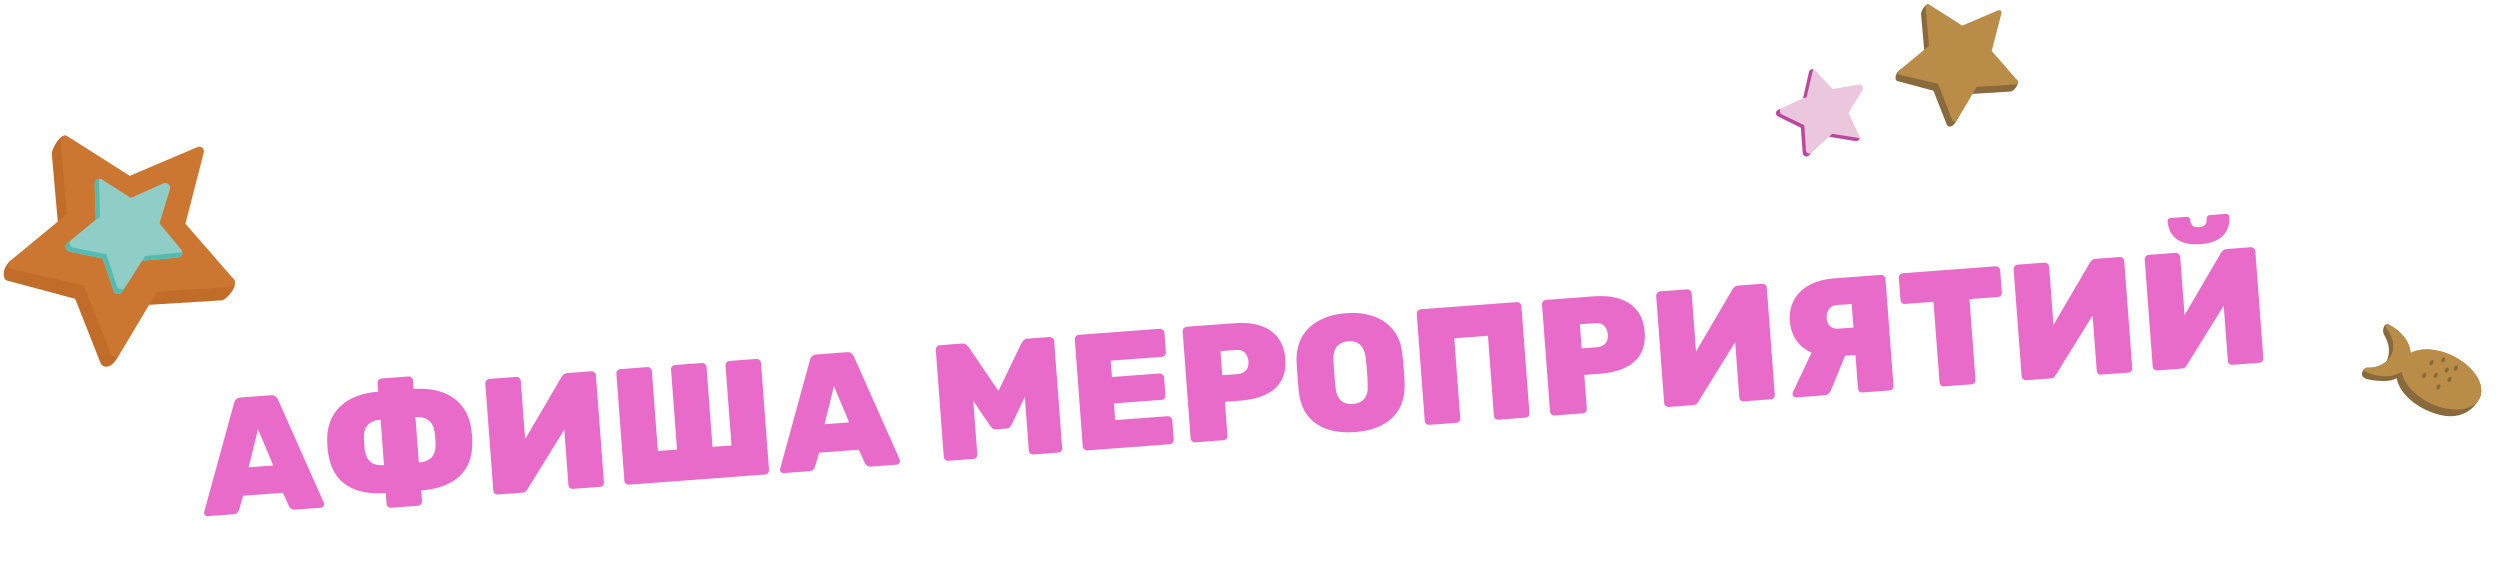
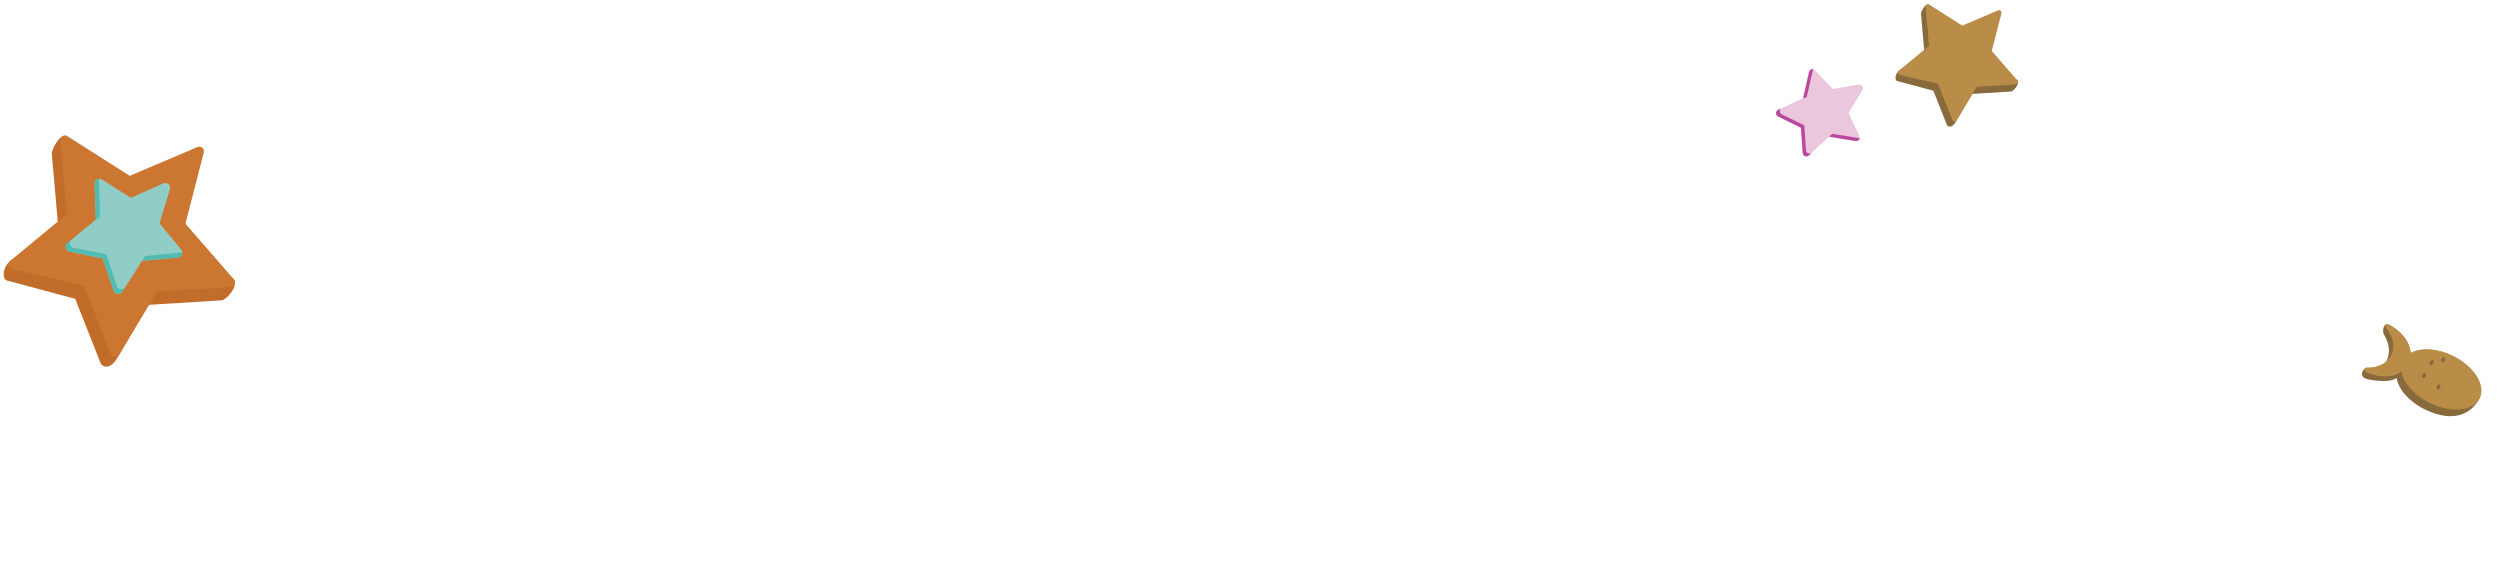
<svg xmlns="http://www.w3.org/2000/svg" width="302" height="68" viewBox="0 0 302 68" fill="none">
  <g style="mix-blend-mode:multiply">
-     <path d="M25.119 62.35C24.999 62.359 24.889 62.327 24.79 62.254C24.704 62.167 24.656 62.063 24.647 61.944C24.643 61.891 24.653 61.843 24.676 61.801L28.27 48.697C28.299 48.548 28.375 48.402 28.497 48.259C28.634 48.115 28.822 48.034 29.061 48.016L32.711 47.743C32.963 47.724 33.161 47.776 33.304 47.899C33.447 48.022 33.544 48.156 33.595 48.299L39.116 60.722C39.132 60.761 39.142 60.807 39.146 60.86C39.155 60.98 39.117 61.09 39.031 61.19C38.957 61.275 38.86 61.323 38.74 61.331L35.669 61.561C35.443 61.578 35.273 61.537 35.158 61.439C35.044 61.34 34.964 61.246 34.917 61.156L34.173 59.527L29.367 59.886L28.874 61.608C28.841 61.704 28.775 61.809 28.677 61.923C28.591 62.037 28.429 62.102 28.19 62.12L25.119 62.35ZM30.032 56.447L33.004 56.225L31.173 51.849L30.032 56.447ZM47.252 61.337C47.105 61.348 46.975 61.304 46.861 61.206C46.761 61.12 46.705 61.004 46.694 60.857L46.597 59.561C44.603 59.71 43.007 59.381 41.811 58.575C40.614 57.769 39.889 56.486 39.638 54.726C39.618 54.648 39.601 54.502 39.585 54.289C39.569 54.076 39.553 53.864 39.537 53.651C39.534 53.424 39.529 53.277 39.524 53.211C39.504 52.049 39.737 51.049 40.223 50.21C40.708 49.372 41.414 48.704 42.339 48.207C43.278 47.709 44.392 47.411 45.682 47.315L45.605 46.278C45.593 46.132 45.631 46.009 45.717 45.908C45.816 45.794 45.938 45.732 46.084 45.721L49.335 45.478C49.481 45.467 49.605 45.511 49.706 45.61C49.819 45.696 49.882 45.811 49.892 45.957L49.97 46.995C51.273 46.897 52.419 47.025 53.408 47.379C54.397 47.733 55.194 48.289 55.799 49.046C56.417 49.802 56.796 50.756 56.936 51.909C56.986 52.226 57.018 52.478 57.032 52.664C57.046 52.85 57.052 53.104 57.049 53.425C57.075 55.201 56.549 56.577 55.472 57.554C54.409 58.529 52.88 59.091 50.885 59.24L50.982 60.537C50.993 60.683 50.949 60.807 50.85 60.908C50.764 61.021 50.649 61.083 50.502 61.094L47.252 61.337ZM46.385 56.187L45.975 50.703C45.297 50.753 44.784 50.959 44.437 51.319C44.103 51.678 43.942 52.212 43.955 52.919C43.972 53.145 43.989 53.371 44.006 53.597C44.023 53.824 44.039 54.05 44.056 54.276C44.149 54.977 44.388 55.488 44.772 55.806C45.156 56.112 45.694 56.239 46.385 56.187ZM50.594 55.873C51.285 55.821 51.798 55.616 52.132 55.256C52.478 54.883 52.639 54.343 52.612 53.636C52.62 53.555 52.617 53.422 52.603 53.236C52.589 53.05 52.575 52.863 52.561 52.677C52.547 52.491 52.53 52.359 52.511 52.28C52.419 51.578 52.174 51.075 51.776 50.77C51.393 50.465 50.862 50.337 50.184 50.388L50.594 55.873ZM60.148 59.731C60.014 59.741 59.891 59.704 59.778 59.619C59.664 59.52 59.601 59.398 59.59 59.252L58.624 46.328C58.613 46.181 58.657 46.058 58.757 45.957C58.855 45.842 58.977 45.78 59.124 45.769L62.355 45.527C62.501 45.516 62.625 45.561 62.726 45.66C62.839 45.745 62.901 45.861 62.912 46.007L63.438 53.047L67.831 45.539C67.902 45.413 67.994 45.306 68.108 45.218C68.221 45.129 68.365 45.078 68.537 45.065L71.43 44.849C71.576 44.838 71.699 44.882 71.8 44.982C71.914 45.067 71.976 45.182 71.987 45.329L72.953 58.253C72.964 58.399 72.92 58.529 72.822 58.644C72.736 58.744 72.619 58.799 72.473 58.81L69.222 59.053C69.076 59.064 68.946 59.027 68.833 58.942C68.732 58.842 68.676 58.719 68.665 58.573L68.167 51.912L63.746 59.041C63.688 59.153 63.608 59.259 63.509 59.36C63.409 59.447 63.252 59.499 63.039 59.515L60.148 59.731ZM75.982 58.548C75.849 58.558 75.726 58.52 75.613 58.435C75.498 58.337 75.436 58.214 75.425 58.068L74.459 45.144C74.447 44.984 74.491 44.854 74.59 44.753C74.689 44.652 74.806 44.597 74.939 44.587L78.189 44.344C78.336 44.333 78.459 44.377 78.56 44.476C78.674 44.562 78.736 44.677 78.747 44.823L79.468 54.477L81.782 54.303L81.06 44.651C81.049 44.504 81.087 44.381 81.173 44.281C81.272 44.167 81.394 44.104 81.54 44.093L84.791 43.85C84.937 43.839 85.061 43.883 85.162 43.983C85.275 44.068 85.338 44.184 85.348 44.33L86.07 53.983L88.364 53.812L87.642 44.158C87.631 44.012 87.669 43.889 87.755 43.789C87.853 43.675 87.975 43.612 88.122 43.601L91.373 43.358C91.519 43.347 91.643 43.392 91.744 43.491C91.857 43.576 91.919 43.692 91.93 43.838L92.896 56.762C92.907 56.908 92.863 57.038 92.765 57.153C92.679 57.253 92.563 57.308 92.416 57.319L75.982 58.548ZM94.69 57.149C94.57 57.158 94.461 57.126 94.362 57.053C94.275 56.966 94.227 56.863 94.218 56.743C94.214 56.69 94.224 56.642 94.248 56.601L97.841 43.496C97.87 43.347 97.946 43.201 98.069 43.058C98.205 42.914 98.393 42.833 98.632 42.816L102.282 42.543C102.535 42.524 102.733 42.576 102.876 42.699C103.018 42.822 103.115 42.955 103.166 43.098L108.688 55.521C108.704 55.56 108.714 55.606 108.718 55.659C108.727 55.779 108.688 55.889 108.602 55.989C108.528 56.075 108.432 56.122 108.312 56.131L105.241 56.361C105.015 56.377 104.844 56.337 104.73 56.238C104.616 56.14 104.535 56.046 104.488 55.956L103.745 54.326L98.938 54.686L98.445 56.407C98.412 56.503 98.347 56.608 98.248 56.723C98.163 56.836 98.001 56.902 97.761 56.92L94.69 57.149ZM99.604 51.246L102.575 51.024L100.744 46.649L99.604 51.246ZM114.586 55.662C114.44 55.673 114.31 55.636 114.197 55.551C114.082 55.452 114.02 55.33 114.009 55.184L113.043 42.26C113.032 42.114 113.076 41.99 113.175 41.889C113.274 41.775 113.396 41.712 113.542 41.701L116.195 41.503C116.434 41.485 116.619 41.538 116.748 41.662C116.878 41.786 116.965 41.873 117.008 41.923L120.614 47.229L123.391 41.446C123.427 41.39 123.499 41.291 123.609 41.149C123.719 41.007 123.893 40.927 124.133 40.909L126.785 40.711C126.932 40.7 127.055 40.744 127.156 40.844C127.27 40.929 127.332 41.045 127.343 41.191L128.309 54.115C128.32 54.261 128.276 54.391 128.177 54.506C128.091 54.606 127.975 54.661 127.829 54.672L124.837 54.896C124.691 54.907 124.561 54.87 124.448 54.784C124.347 54.685 124.291 54.562 124.28 54.416L123.797 47.954L122.237 51.239C122.179 51.351 122.1 51.464 122.002 51.578C121.904 51.692 121.755 51.757 121.555 51.772L120.339 51.863C120.153 51.877 120.002 51.834 119.888 51.736C119.774 51.637 119.679 51.538 119.605 51.436L117.574 48.419L118.057 54.881C118.068 55.027 118.025 55.158 117.926 55.272C117.84 55.372 117.724 55.427 117.578 55.438L114.586 55.662ZM131.355 54.408C131.222 54.418 131.099 54.381 130.986 54.296C130.871 54.197 130.809 54.075 130.798 53.929L129.832 41.005C129.821 40.858 129.865 40.735 129.964 40.634C130.063 40.52 130.178 40.457 130.311 40.447L140.084 39.717C140.23 39.706 140.361 39.75 140.475 39.848C140.588 39.933 140.65 40.049 140.661 40.195L140.837 42.549C140.847 42.682 140.803 42.805 140.705 42.92C140.606 43.034 140.484 43.096 140.338 43.108L134.175 43.568L134.322 45.543L140.046 45.115C140.193 45.104 140.323 45.148 140.437 45.246C140.551 45.331 140.613 45.447 140.624 45.593L140.785 47.747C140.796 47.893 140.752 48.024 140.653 48.138C140.554 48.239 140.431 48.295 140.285 48.306L134.561 48.734L134.712 50.748L141.034 50.276C141.18 50.265 141.31 50.308 141.425 50.407C141.539 50.505 141.602 50.627 141.613 50.774L141.787 53.107C141.798 53.254 141.754 53.384 141.656 53.498C141.556 53.599 141.434 53.655 141.287 53.666L131.355 54.408ZM144.385 53.434C144.252 53.444 144.129 53.407 144.016 53.322C143.901 53.223 143.839 53.101 143.828 52.955L142.862 40.031C142.851 39.885 142.895 39.761 142.994 39.66C143.093 39.545 143.209 39.483 143.341 39.473L149.165 39.038C150.322 38.952 151.339 39.049 152.216 39.331C153.106 39.613 153.816 40.088 154.348 40.757C154.879 41.425 155.185 42.292 155.264 43.355C155.344 44.419 155.17 45.315 154.743 46.042C154.315 46.756 153.681 47.304 152.84 47.688C152.013 48.071 151.021 48.306 149.864 48.392L147.97 48.534L148.275 52.622C148.286 52.769 148.243 52.899 148.144 53.013C148.058 53.113 147.942 53.169 147.796 53.179L144.385 53.434ZM147.65 45.329L149.525 45.188C149.91 45.16 150.228 45.022 150.477 44.776C150.738 44.516 150.85 44.14 150.813 43.648C150.786 43.276 150.654 42.945 150.418 42.655C150.183 42.365 149.812 42.239 149.307 42.276L147.432 42.417L147.65 45.329ZM163.694 52.192C162.418 52.287 161.293 52.171 160.319 51.842C159.358 51.513 158.576 50.97 157.971 50.213C157.378 49.441 157.017 48.459 156.888 47.265C156.833 46.708 156.784 46.137 156.74 45.552C156.695 44.953 156.658 44.361 156.627 43.775C156.579 42.589 156.79 41.57 157.261 40.719C157.746 39.867 158.445 39.2 159.358 38.717C160.27 38.221 161.358 37.926 162.621 37.832C163.871 37.738 164.984 37.869 165.959 38.224C166.934 38.566 167.725 39.121 168.33 39.892C168.936 40.662 169.297 41.638 169.412 42.819C169.482 43.402 169.539 43.993 169.584 44.592C169.628 45.176 169.657 45.749 169.672 46.31C169.722 47.509 169.505 48.535 169.02 49.387C168.548 50.224 167.855 50.878 166.94 51.347C166.039 51.816 164.957 52.097 163.694 52.192ZM163.441 48.801C163.999 48.759 164.446 48.559 164.78 48.2C165.113 47.827 165.258 47.268 165.216 46.523C165.2 45.949 165.172 45.396 165.132 44.864C165.091 44.319 165.037 43.768 164.968 43.212C164.918 42.721 164.795 42.322 164.598 42.016C164.415 41.709 164.171 41.493 163.868 41.369C163.578 41.243 163.247 41.194 162.874 41.222C162.502 41.25 162.175 41.348 161.893 41.516C161.612 41.684 161.397 41.934 161.248 42.266C161.112 42.597 161.056 43.01 161.079 43.502C161.108 44.062 161.142 44.614 161.183 45.159C161.223 45.691 161.271 46.242 161.327 46.813C161.409 47.556 161.636 48.087 162.007 48.407C162.391 48.712 162.869 48.844 163.441 48.801ZM172.666 51.321C172.533 51.33 172.409 51.293 172.296 51.208C172.183 51.123 172.12 51 172.108 50.841L171.142 37.917C171.131 37.77 171.175 37.647 171.275 37.546C171.373 37.431 171.489 37.369 171.622 37.359L183.23 36.492C183.376 36.481 183.499 36.525 183.6 36.624C183.714 36.71 183.776 36.825 183.787 36.972L184.753 49.895C184.764 50.042 184.72 50.172 184.622 50.286C184.536 50.386 184.419 50.442 184.273 50.453L181.022 50.696C180.876 50.707 180.746 50.67 180.633 50.584C180.532 50.485 180.476 50.362 180.465 50.216L179.743 40.563L175.675 40.867L176.396 50.52C176.407 50.666 176.363 50.797 176.265 50.911C176.179 51.011 176.063 51.066 175.916 51.078L172.666 51.321ZM187.799 50.189C187.666 50.199 187.543 50.162 187.43 50.077C187.315 49.978 187.253 49.856 187.242 49.709L186.276 36.785C186.265 36.639 186.309 36.516 186.408 36.415C186.507 36.3 186.623 36.238 186.756 36.228L192.579 35.793C193.736 35.706 194.753 35.804 195.63 36.086C196.52 36.367 197.23 36.842 197.762 37.511C198.293 38.18 198.599 39.047 198.678 40.11C198.758 41.174 198.584 42.069 198.157 42.797C197.729 43.511 197.095 44.059 196.254 44.443C195.427 44.826 194.435 45.06 193.278 45.147L191.384 45.288L191.689 49.377C191.7 49.523 191.657 49.654 191.558 49.768C191.472 49.868 191.356 49.923 191.21 49.934L187.799 50.189ZM191.064 42.083L192.939 41.943C193.324 41.914 193.642 41.777 193.891 41.531C194.152 41.271 194.264 40.895 194.227 40.403C194.2 40.031 194.068 39.699 193.832 39.41C193.597 39.12 193.226 38.993 192.721 39.031L190.846 39.171L191.064 42.083ZM201.589 49.158C201.456 49.168 201.333 49.131 201.219 49.046C201.105 48.947 201.042 48.825 201.031 48.679L200.065 35.755C200.054 35.608 200.099 35.485 200.198 35.384C200.297 35.27 200.419 35.207 200.565 35.196L203.796 34.954C203.942 34.944 204.066 34.988 204.167 35.087C204.28 35.172 204.342 35.288 204.353 35.434L204.88 42.474L209.272 34.966C209.343 34.841 209.435 34.733 209.549 34.645C209.663 34.556 209.806 34.505 209.979 34.492L212.871 34.276C213.017 34.265 213.141 34.309 213.242 34.409C213.355 34.494 213.417 34.61 213.428 34.756L214.394 47.68C214.405 47.826 214.361 47.956 214.263 48.071C214.177 48.171 214.061 48.226 213.914 48.237L210.663 48.48C210.517 48.491 210.387 48.454 210.274 48.369C210.173 48.269 210.117 48.147 210.106 48L209.608 41.339L205.187 48.468C205.129 48.58 205.05 48.686 204.95 48.787C204.85 48.875 204.693 48.926 204.481 48.942L201.589 49.158ZM225.002 47.408C224.856 47.419 224.726 47.382 224.613 47.297C224.512 47.198 224.456 47.075 224.445 46.928L224.142 42.88L221.729 43.06C220.745 43.134 219.847 43.007 219.033 42.68C218.22 42.353 217.561 41.861 217.058 41.203C216.566 40.531 216.286 39.73 216.216 38.799C216.145 37.842 216.309 36.994 216.708 36.255C217.106 35.504 217.717 34.903 218.539 34.454C219.373 33.99 220.395 33.714 221.605 33.623L227.21 33.204C227.356 33.193 227.48 33.237 227.581 33.337C227.694 33.422 227.756 33.538 227.767 33.684L228.733 46.608C228.744 46.754 228.7 46.885 228.602 46.999C228.516 47.099 228.4 47.154 228.253 47.165L225.002 47.408ZM217.005 48.006C216.885 48.015 216.776 47.983 216.677 47.91C216.59 47.823 216.542 47.72 216.533 47.6C216.528 47.534 216.543 47.459 216.577 47.376L219.036 42.178L223.039 42.601L221.173 47.153C221.116 47.291 221.026 47.425 220.902 47.554C220.79 47.67 220.615 47.736 220.375 47.754L217.005 48.006ZM222.1 39.703L223.895 39.569L223.682 36.717L221.887 36.851C221.461 36.883 221.14 37.054 220.922 37.364C220.717 37.661 220.63 38.021 220.662 38.447C220.693 38.859 220.831 39.183 221.076 39.419C221.32 39.641 221.661 39.736 222.1 39.703ZM234.85 46.672C234.704 46.683 234.574 46.646 234.46 46.561C234.359 46.462 234.303 46.339 234.293 46.192L233.565 36.459L230.135 36.716C229.988 36.727 229.859 36.69 229.745 36.605C229.644 36.505 229.588 36.382 229.577 36.236L229.378 33.564C229.367 33.417 229.404 33.294 229.49 33.194C229.589 33.08 229.711 33.017 229.857 33.006L241.066 32.168C241.212 32.157 241.336 32.202 241.437 32.301C241.55 32.386 241.612 32.502 241.623 32.648L241.823 35.321C241.834 35.467 241.79 35.597 241.692 35.712C241.606 35.812 241.49 35.867 241.343 35.878L237.913 36.135L238.64 45.867C238.651 46.014 238.608 46.144 238.509 46.258C238.423 46.358 238.307 46.414 238.161 46.425L234.85 46.672ZM244.769 45.931C244.636 45.941 244.513 45.903 244.4 45.818C244.285 45.719 244.223 45.597 244.212 45.451L243.246 32.527C243.235 32.381 243.279 32.257 243.378 32.156C243.477 32.042 243.599 31.979 243.745 31.968L246.976 31.727C247.123 31.716 247.246 31.76 247.347 31.859C247.461 31.945 247.523 32.06 247.534 32.206L248.06 39.247L252.453 31.738C252.523 31.613 252.616 31.506 252.729 31.417C252.843 31.328 252.986 31.277 253.159 31.265L256.051 31.048C256.197 31.037 256.321 31.082 256.422 31.181C256.535 31.266 256.597 31.382 256.608 31.528L257.574 44.452C257.585 44.598 257.542 44.729 257.443 44.843C257.357 44.943 257.241 44.998 257.095 45.009L253.844 45.252C253.698 45.263 253.568 45.226 253.454 45.141C253.353 45.042 253.297 44.919 253.286 44.773L252.788 38.111L248.368 45.24C248.309 45.352 248.23 45.458 248.131 45.559C248.03 45.647 247.874 45.699 247.661 45.715L244.769 45.931ZM260.604 44.747C260.471 44.757 260.348 44.719 260.234 44.634C260.12 44.536 260.057 44.413 260.046 44.267L259.08 31.343C259.069 31.197 259.114 31.073 259.213 30.972C259.312 30.858 259.434 30.795 259.58 30.785L262.811 30.543C262.957 30.532 263.081 30.576 263.182 30.676C263.295 30.761 263.358 30.877 263.368 31.023L263.895 38.063L268.287 30.555C268.358 30.429 268.45 30.322 268.564 30.233C268.678 30.145 268.821 30.094 268.994 30.081L271.886 29.865C272.032 29.854 272.156 29.898 272.257 29.997C272.37 30.082 272.432 30.198 272.443 30.344L273.409 43.268C273.42 43.415 273.376 43.545 273.278 43.659C273.192 43.759 273.076 43.815 272.929 43.826L269.678 44.069C269.532 44.08 269.402 44.042 269.289 43.957C269.188 43.858 269.132 43.735 269.121 43.589L268.623 36.928L264.202 44.057C264.144 44.168 264.065 44.274 263.965 44.375C263.865 44.463 263.708 44.515 263.496 44.531L260.604 44.747ZM265.801 29.497C264.937 29.562 264.216 29.482 263.638 29.258C263.073 29.033 262.64 28.704 262.341 28.272C262.053 27.825 261.888 27.316 261.845 26.744C261.837 26.638 261.857 26.55 261.906 26.479C261.966 26.394 262.063 26.347 262.196 26.337L264.17 26.189C264.29 26.181 264.386 26.213 264.459 26.288C264.53 26.35 264.57 26.434 264.578 26.54C264.591 26.713 264.63 26.877 264.695 27.033C264.772 27.174 264.881 27.286 265.021 27.369C265.173 27.438 265.382 27.463 265.648 27.443C265.914 27.423 266.11 27.368 266.237 27.279C266.377 27.174 266.467 27.047 266.51 26.897C266.564 26.733 266.585 26.564 266.572 26.391C266.564 26.285 266.591 26.196 266.652 26.124C266.713 26.04 266.803 25.993 266.923 25.984L268.897 25.836C269.017 25.827 269.113 25.86 269.185 25.935C269.257 25.997 269.297 26.08 269.304 26.187C269.347 26.759 269.253 27.287 269.022 27.772C268.803 28.243 268.431 28.632 267.906 28.939C267.38 29.245 266.679 29.431 265.801 29.497Z" fill="#E86BC9" />
-   </g>
+     </g>
  <path d="M23.574 20.015L21.355 28.639L28.198 33.686C28.952 34.535 27.276 36.247 26.82 36.276L17.931 36.827L14.359 42.904C13.358 44.87 12.329 44.308 12.158 43.88L9.083 36.098L0.811 33.879C0.365 33.773 0.151 32.497 1.221 31.521L7.038 27.463L6.258 18.59C6.218 18.133 7.114 16.28 7.919 16.378L14.624 22.851L22.82 19.366C23.244 19.185 23.686 19.569 23.574 20.015Z" fill="#C26C2A" />
  <path d="M24.622 18.401L22.403 27.024L28.248 33.744C28.549 34.092 28.325 34.633 27.864 34.662L18.976 35.216L14.392 42.853C14.156 43.249 13.569 43.198 13.402 42.774L10.128 34.491L1.45 32.493C1.004 32.388 0.866 31.819 1.221 31.525L8.086 25.853L7.306 16.976C7.266 16.519 7.767 16.214 8.155 16.461L15.672 21.24L23.868 17.756C24.292 17.574 24.735 17.959 24.622 18.405V18.401Z" fill="#CC7731" />
  <path d="M13.728 35.115L12.412 31.227L8.394 30.393C7.912 30.292 7.759 29.679 8.14 29.367L11.571 26.539L11.433 22.201C11.418 21.73 11.937 21.436 12.332 21.69L15.806 23.906L19.734 22.151C20.194 21.944 20.68 22.376 20.531 22.858L19.266 26.97L21.888 30.151C22.189 30.513 21.956 31.064 21.489 31.108L17.166 31.5L14.773 35.245C14.508 35.659 13.881 35.583 13.725 35.119L13.728 35.115Z" fill="#91CDC7" />
  <path d="M12.077 26.274L11.969 21.773C11.969 21.712 11.976 21.65 11.994 21.596C11.693 21.61 11.421 21.857 11.432 22.201L11.57 26.538L12.081 26.277L12.077 26.274Z" fill="#52BBB2" />
  <path d="M22.022 30.451C21.964 30.477 21.903 30.495 21.834 30.502L17.54 30.919L17.174 31.492L21.489 31.104C21.837 31.071 22.055 30.759 22.019 30.455L22.022 30.451Z" fill="#52BBB2" />
  <path d="M15.085 34.76C14.794 35.072 14.258 34.981 14.116 34.557L12.851 30.716L8.887 29.926C8.477 29.842 8.314 29.378 8.521 29.052L8.14 29.367C7.759 29.679 7.912 30.292 8.394 30.393L12.412 31.228L13.728 35.115C13.888 35.579 14.512 35.655 14.776 35.242L15.085 34.76Z" fill="#52BBB2" />
  <g style="mix-blend-mode:screen" opacity="0.78">
    <path d="M19.034 23.496C19.034 23.496 16.745 24.345 16.056 24.834C15.364 25.324 13.09 22.677 13.152 23.529C13.217 24.381 13.656 26.292 13.253 26.756C12.851 27.224 9.623 28.345 10.232 29.084C10.842 29.824 14.026 28.504 14.396 29.527C14.765 30.549 13.866 31.59 14.49 32.127C15.114 32.664 16.259 29.128 17.126 29.063C17.993 28.997 19.331 29.741 19.94 29.697C20.549 29.65 17.224 28.388 17.823 27.061C18.421 25.734 19.367 23.786 19.034 23.5V23.496Z" fill="#91CDC7" />
  </g>
  <path d="M241.224 2.445L240.05 7.01L243.672 9.683C244.071 10.132 243.185 11.038 242.943 11.053L238.237 11.345L236.346 14.563C235.817 15.603 235.271 15.306 235.181 15.079L233.553 10.959L229.174 9.784C228.938 9.729 228.825 9.053 229.391 8.536L232.47 6.388L232.058 1.691C232.037 1.449 232.511 0.468 232.937 0.52L236.487 3.946L240.825 2.101C241.05 2.005 241.284 2.209 241.224 2.445Z" fill="#896A3D" />
  <path d="M241.778 1.591L240.603 6.156L243.698 9.714C243.857 9.898 243.738 10.184 243.494 10.199L238.789 10.493L236.363 14.536C236.238 14.745 235.927 14.718 235.838 14.494L234.105 10.109L229.511 9.051C229.275 8.996 229.202 8.694 229.39 8.539L233.024 5.536L232.611 0.837C232.59 0.595 232.855 0.434 233.061 0.564L237.04 3.094L241.379 1.249C241.603 1.153 241.838 1.357 241.778 1.593V1.591Z" fill="#B98C48" />
  <g style="mix-blend-mode:screen" opacity="0.32">
    <path d="M231.884 7.379C231.884 7.379 230.081 7.999 230.118 8.483C230.154 8.965 233.303 9.329 233.303 9.329C233.303 9.329 231.686 8.423 231.65 7.951C231.615 7.479 231.884 7.379 231.884 7.379Z" fill="#B98C48" />
  </g>
  <g style="mix-blend-mode:screen" opacity="0.32">
    <path d="M235.277 11.419C235.277 11.419 235.853 14.41 236.13 14.087C236.406 13.767 237.435 11.296 237.435 11.296C237.435 11.296 236.095 13.454 235.277 11.417V11.419Z" fill="#B98C48" />
  </g>
  <path d="M285.894 44.425C287.226 44.475 287.775 44.701 288.273 43.679C288.771 42.657 288.671 41.574 287.991 40.431C287.708 39.954 287.974 38.937 288.545 39.215C290.118 39.984 290.513 42.142 290.604 43.436C291.801 42.764 293.784 42.852 295.689 43.782C298.233 45.022 300.298 46.516 299.537 48.083C298.772 49.648 296.744 51.32 292.923 49.457C291.018 48.528 289.725 47.021 289.517 45.664C288.443 46.397 285.97 45.799 285.964 45.801C284.782 45.492 285.513 44.417 285.896 44.431L285.894 44.425Z" fill="#896A3D" />
  <path d="M285.894 44.425C287.224 44.456 288.388 43.914 288.886 42.891C289.384 41.869 289.094 40.617 288.248 39.587C288.082 39.385 288.306 39.098 288.539 39.208C288.539 39.208 288.547 39.212 288.551 39.213C290.124 39.982 291.124 41.348 291.212 42.646C292.41 41.975 294.393 42.063 296.298 42.992C298.848 44.24 300.298 46.517 299.537 48.083C298.772 49.648 296.088 49.913 293.54 48.67C291.635 47.741 290.342 46.235 290.13 44.876C289.056 45.609 287.362 45.658 285.787 44.894C285.787 44.894 285.779 44.891 285.775 44.889C285.54 44.773 285.631 44.422 285.892 44.429L285.894 44.425Z" fill="#B98C48" />
  <path d="M285.894 44.425C287.224 44.456 288.388 43.914 288.886 42.891C289.384 41.869 289.094 40.617 288.248 39.587C288.082 39.385 288.306 39.098 288.539 39.208C288.539 39.208 288.547 39.212 288.551 39.213C290.124 39.982 291.124 41.348 291.212 42.646C292.41 41.975 294.393 42.063 296.298 42.992C298.848 44.24 300.298 46.517 299.537 48.083C298.772 49.648 296.088 49.913 293.54 48.67C291.635 47.741 290.342 46.235 290.13 44.876C289.056 45.609 287.362 45.658 285.787 44.894C285.787 44.894 285.779 44.891 285.775 44.889C285.54 44.773 285.631 44.422 285.892 44.429L285.894 44.425Z" fill="#B98C48" />
  <g style="mix-blend-mode:screen" opacity="0.32">
    <path d="M294.669 42.977C295.863 43.105 296.969 43.681 297.763 44.584C298.346 45.251 298.893 46.076 298.736 46.702C298.423 47.95 297.219 46.95 295.162 45.948C293.109 44.948 290.775 45.257 290.467 44.363C290.223 43.653 292.212 42.703 294.667 42.972L294.669 42.977Z" fill="#B98C48" />
  </g>
-   <path d="M296.468 44.372C296.383 44.543 296.404 44.724 296.513 44.774C296.621 44.828 296.775 44.733 296.856 44.56C296.941 44.389 296.919 44.208 296.81 44.158C296.703 44.104 296.549 44.199 296.468 44.372Z" fill="#896A3D" />
-   <path d="M295.699 45.748C295.614 45.919 295.635 46.1 295.744 46.15C295.851 46.204 296.005 46.109 296.086 45.936C296.171 45.765 296.15 45.584 296.041 45.534C295.934 45.48 295.779 45.575 295.699 45.748Z" fill="#896A3D" />
-   <path d="M295.37 44.6C295.285 44.771 295.307 44.953 295.416 45.002C295.523 45.056 295.677 44.962 295.758 44.789C295.843 44.617 295.822 44.436 295.713 44.386C295.605 44.333 295.451 44.427 295.37 44.6Z" fill="#896A3D" />
-   <path d="M294.029 45.26C293.944 45.432 293.965 45.613 294.074 45.663C294.181 45.717 294.337 45.618 294.416 45.449C294.501 45.278 294.48 45.096 294.371 45.047C294.264 44.993 294.108 45.092 294.029 45.26Z" fill="#896A3D" />
  <path d="M294.37 46.654C294.285 46.825 294.308 47.002 294.416 47.056C294.523 47.11 294.677 47.015 294.758 46.843C294.843 46.671 294.822 46.49 294.713 46.44C294.605 46.386 294.45 46.485 294.37 46.654Z" fill="#896A3D" />
  <path d="M293.534 43.704C293.449 43.875 293.472 44.053 293.579 44.106C293.687 44.16 293.841 44.065 293.926 43.894C294.011 43.723 293.988 43.546 293.881 43.492C293.773 43.438 293.618 43.537 293.538 43.706L293.534 43.704Z" fill="#896A3D" />
  <path d="M292.64 45.259C292.555 45.43 292.576 45.611 292.685 45.661C292.792 45.715 292.948 45.616 293.031 45.449C293.116 45.278 293.095 45.096 292.986 45.047C292.879 44.993 292.725 45.087 292.644 45.26L292.64 45.259Z" fill="#896A3D" />
  <path d="M294.951 43.377C294.866 43.548 294.887 43.729 294.996 43.779C295.103 43.833 295.257 43.738 295.338 43.565C295.423 43.394 295.402 43.212 295.293 43.163C295.186 43.109 295.031 43.204 294.951 43.377Z" fill="#896A3D" />
  <path d="M217.761 18.491L217.536 15.424L214.778 14.066C214.448 13.901 214.452 13.428 214.787 13.274L217.806 11.866L218.52 8.695C218.597 8.351 219.029 8.235 219.268 8.493L221.371 10.752L224.548 10.216C224.921 10.153 225.193 10.557 224.994 10.879L223.305 13.623L224.609 16.422C224.759 16.741 224.488 17.097 224.14 17.041L220.932 16.514L218.494 18.781C218.224 19.031 217.783 18.858 217.757 18.492L217.761 18.491Z" fill="#EAC7DC" />
  <path d="M218.237 11.769L219.003 8.485C219.014 8.441 219.031 8.397 219.054 8.361C218.833 8.315 218.59 8.443 218.533 8.695L217.819 11.866L218.239 11.773L218.237 11.769Z" fill="#BC479F" />
  <path d="M224.664 16.665C224.617 16.672 224.569 16.674 224.518 16.666L221.326 16.163L220.953 16.51L224.155 17.038C224.414 17.08 224.63 16.894 224.661 16.667L224.664 16.665Z" fill="#BC479F" />
  <path d="M218.825 18.486C218.556 18.658 218.184 18.492 218.161 18.157L217.964 15.135L215.238 13.818C214.957 13.681 214.925 13.313 215.137 13.116L214.801 13.273C214.467 13.428 214.462 13.901 214.793 14.065L217.55 15.424L217.775 18.49C217.804 18.856 218.242 19.029 218.511 18.778L218.825 18.486Z" fill="#BC479F" />
  <g style="mix-blend-mode:screen" opacity="0.78">
    <path d="M223.789 11.061C223.789 11.061 221.97 11.247 221.379 11.472C220.784 11.697 219.632 9.351 219.517 9.981C219.405 10.611 219.364 12.079 218.985 12.34C218.605 12.604 216.055 12.811 216.358 13.461C216.661 14.112 219.217 13.752 219.294 14.563C219.37 15.374 218.522 15.96 218.874 16.467C219.226 16.973 220.72 14.624 221.361 14.739C222.002 14.855 222.832 15.645 223.282 15.728C223.733 15.808 221.558 14.269 222.241 13.418C222.924 12.568 223.976 11.334 223.788 11.063L223.789 11.061Z" fill="#EAC7DC" />
  </g>
</svg>